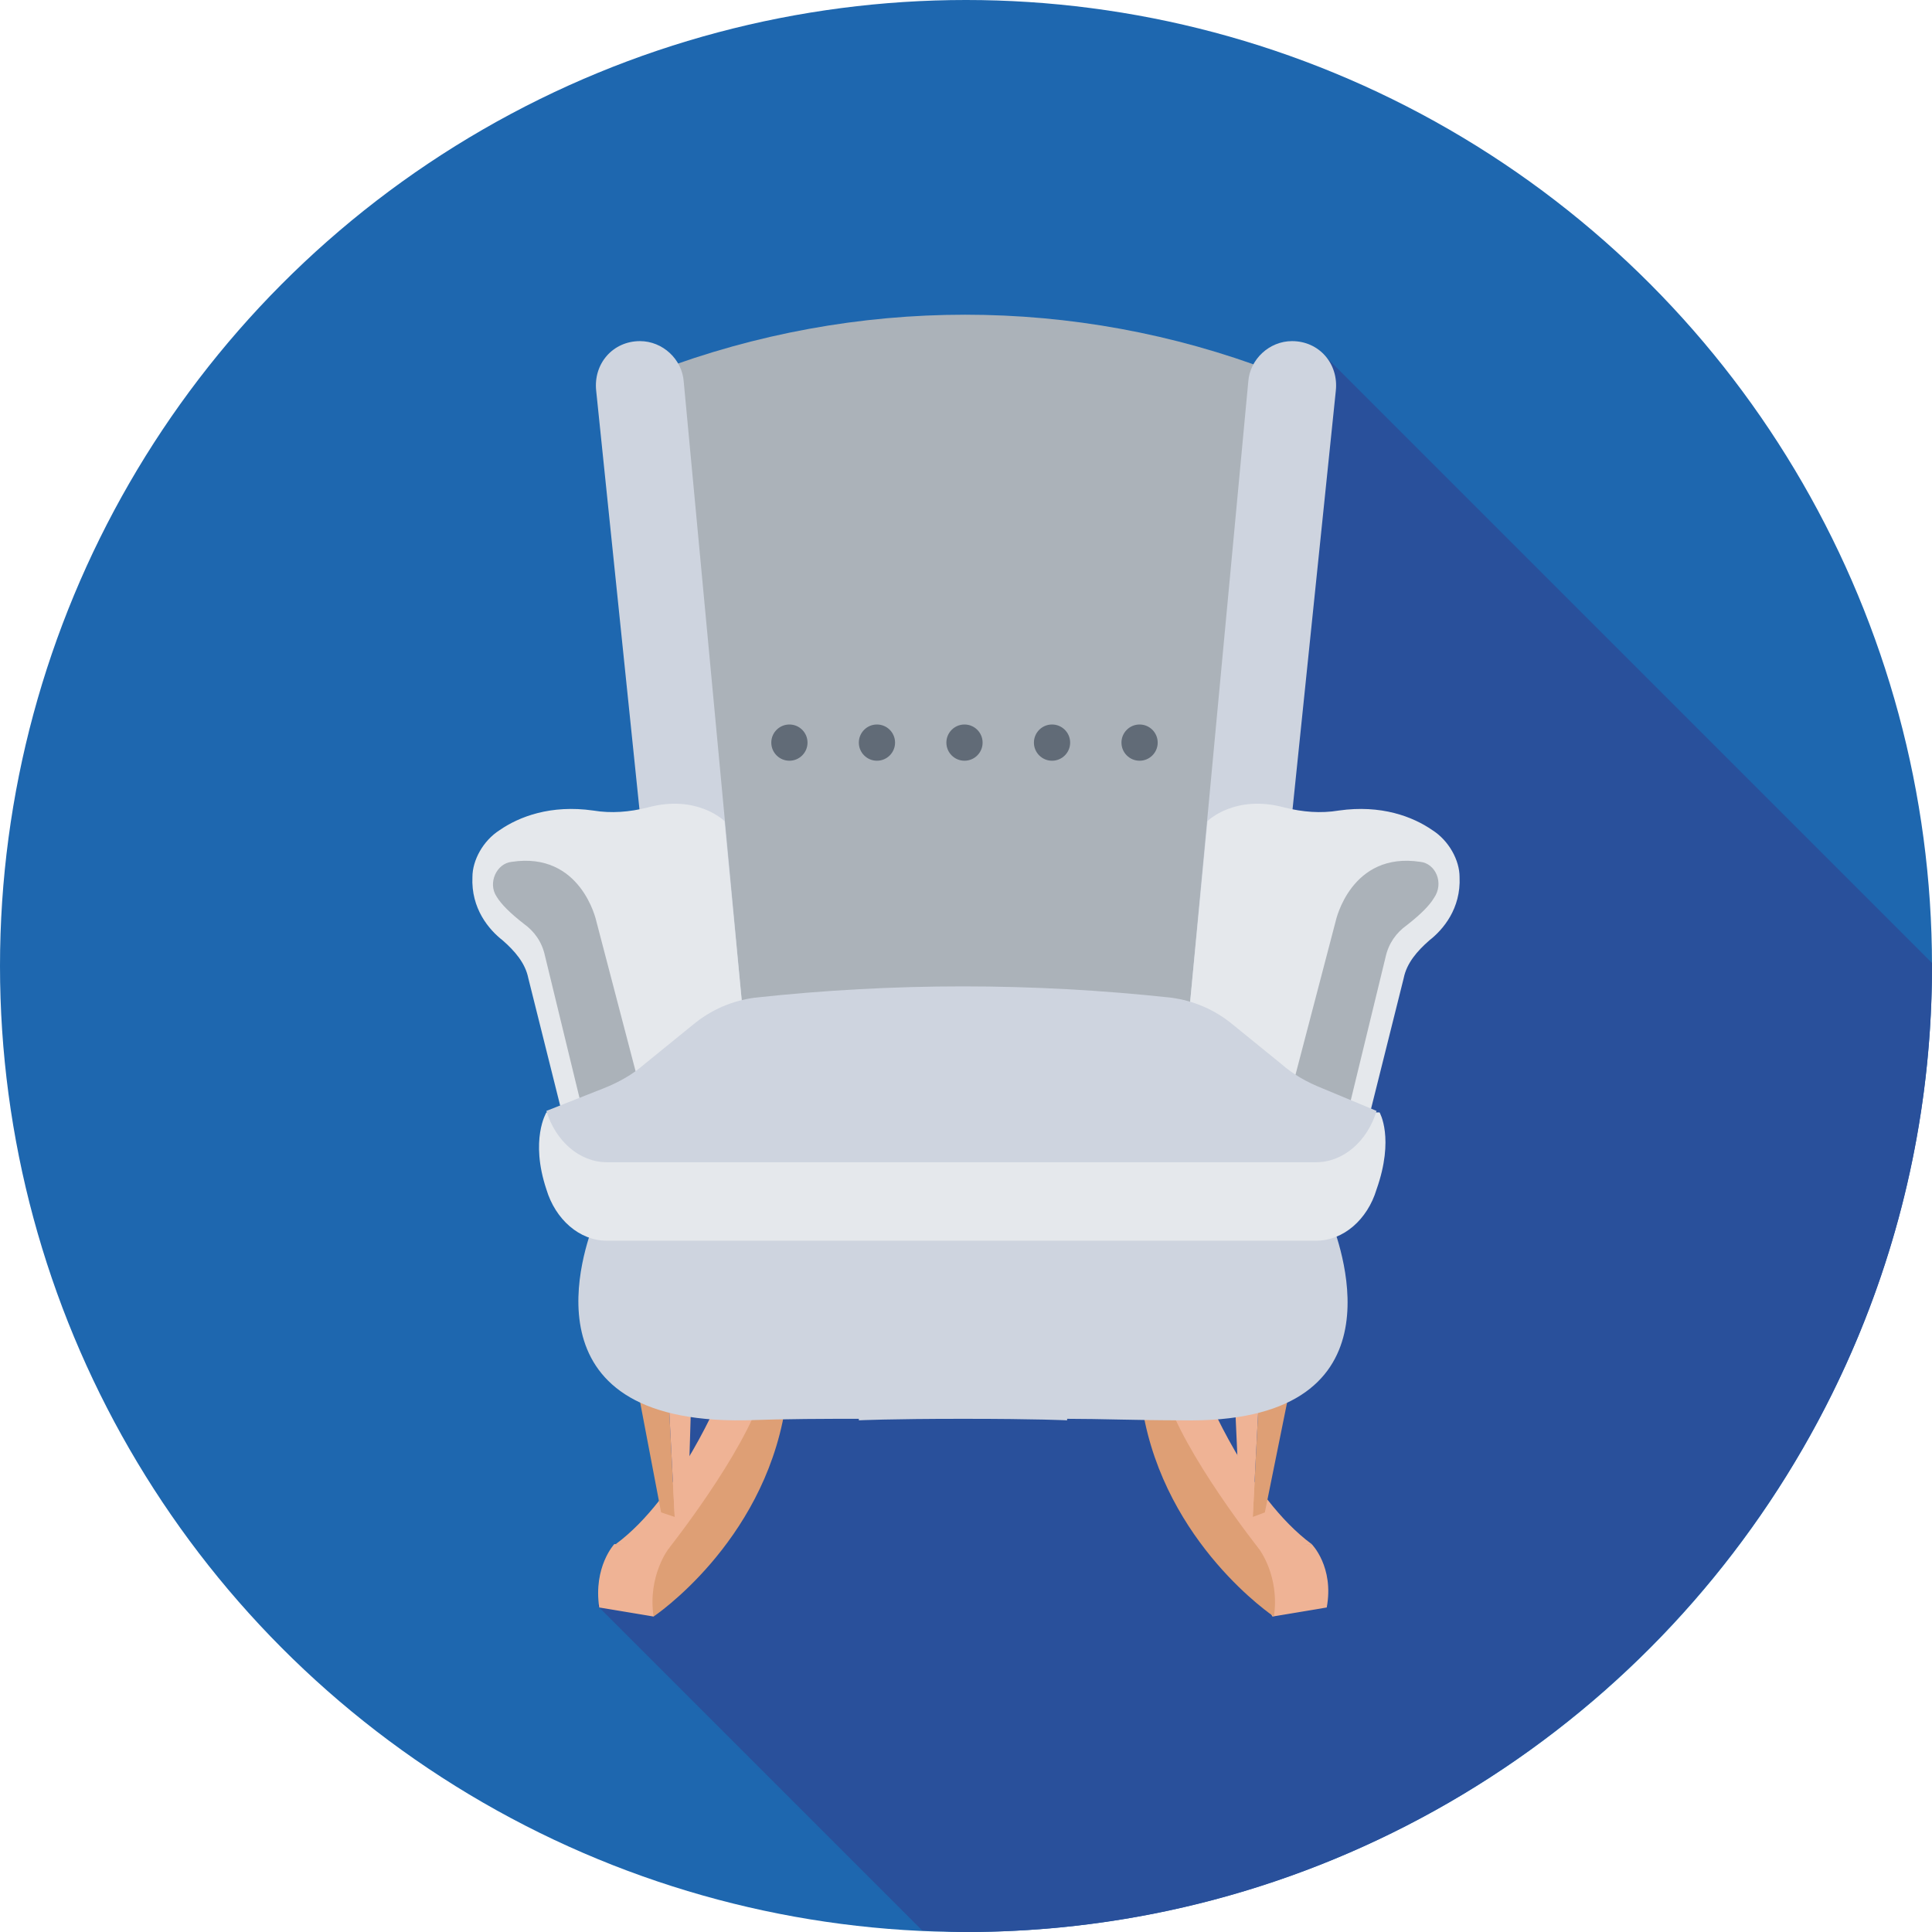
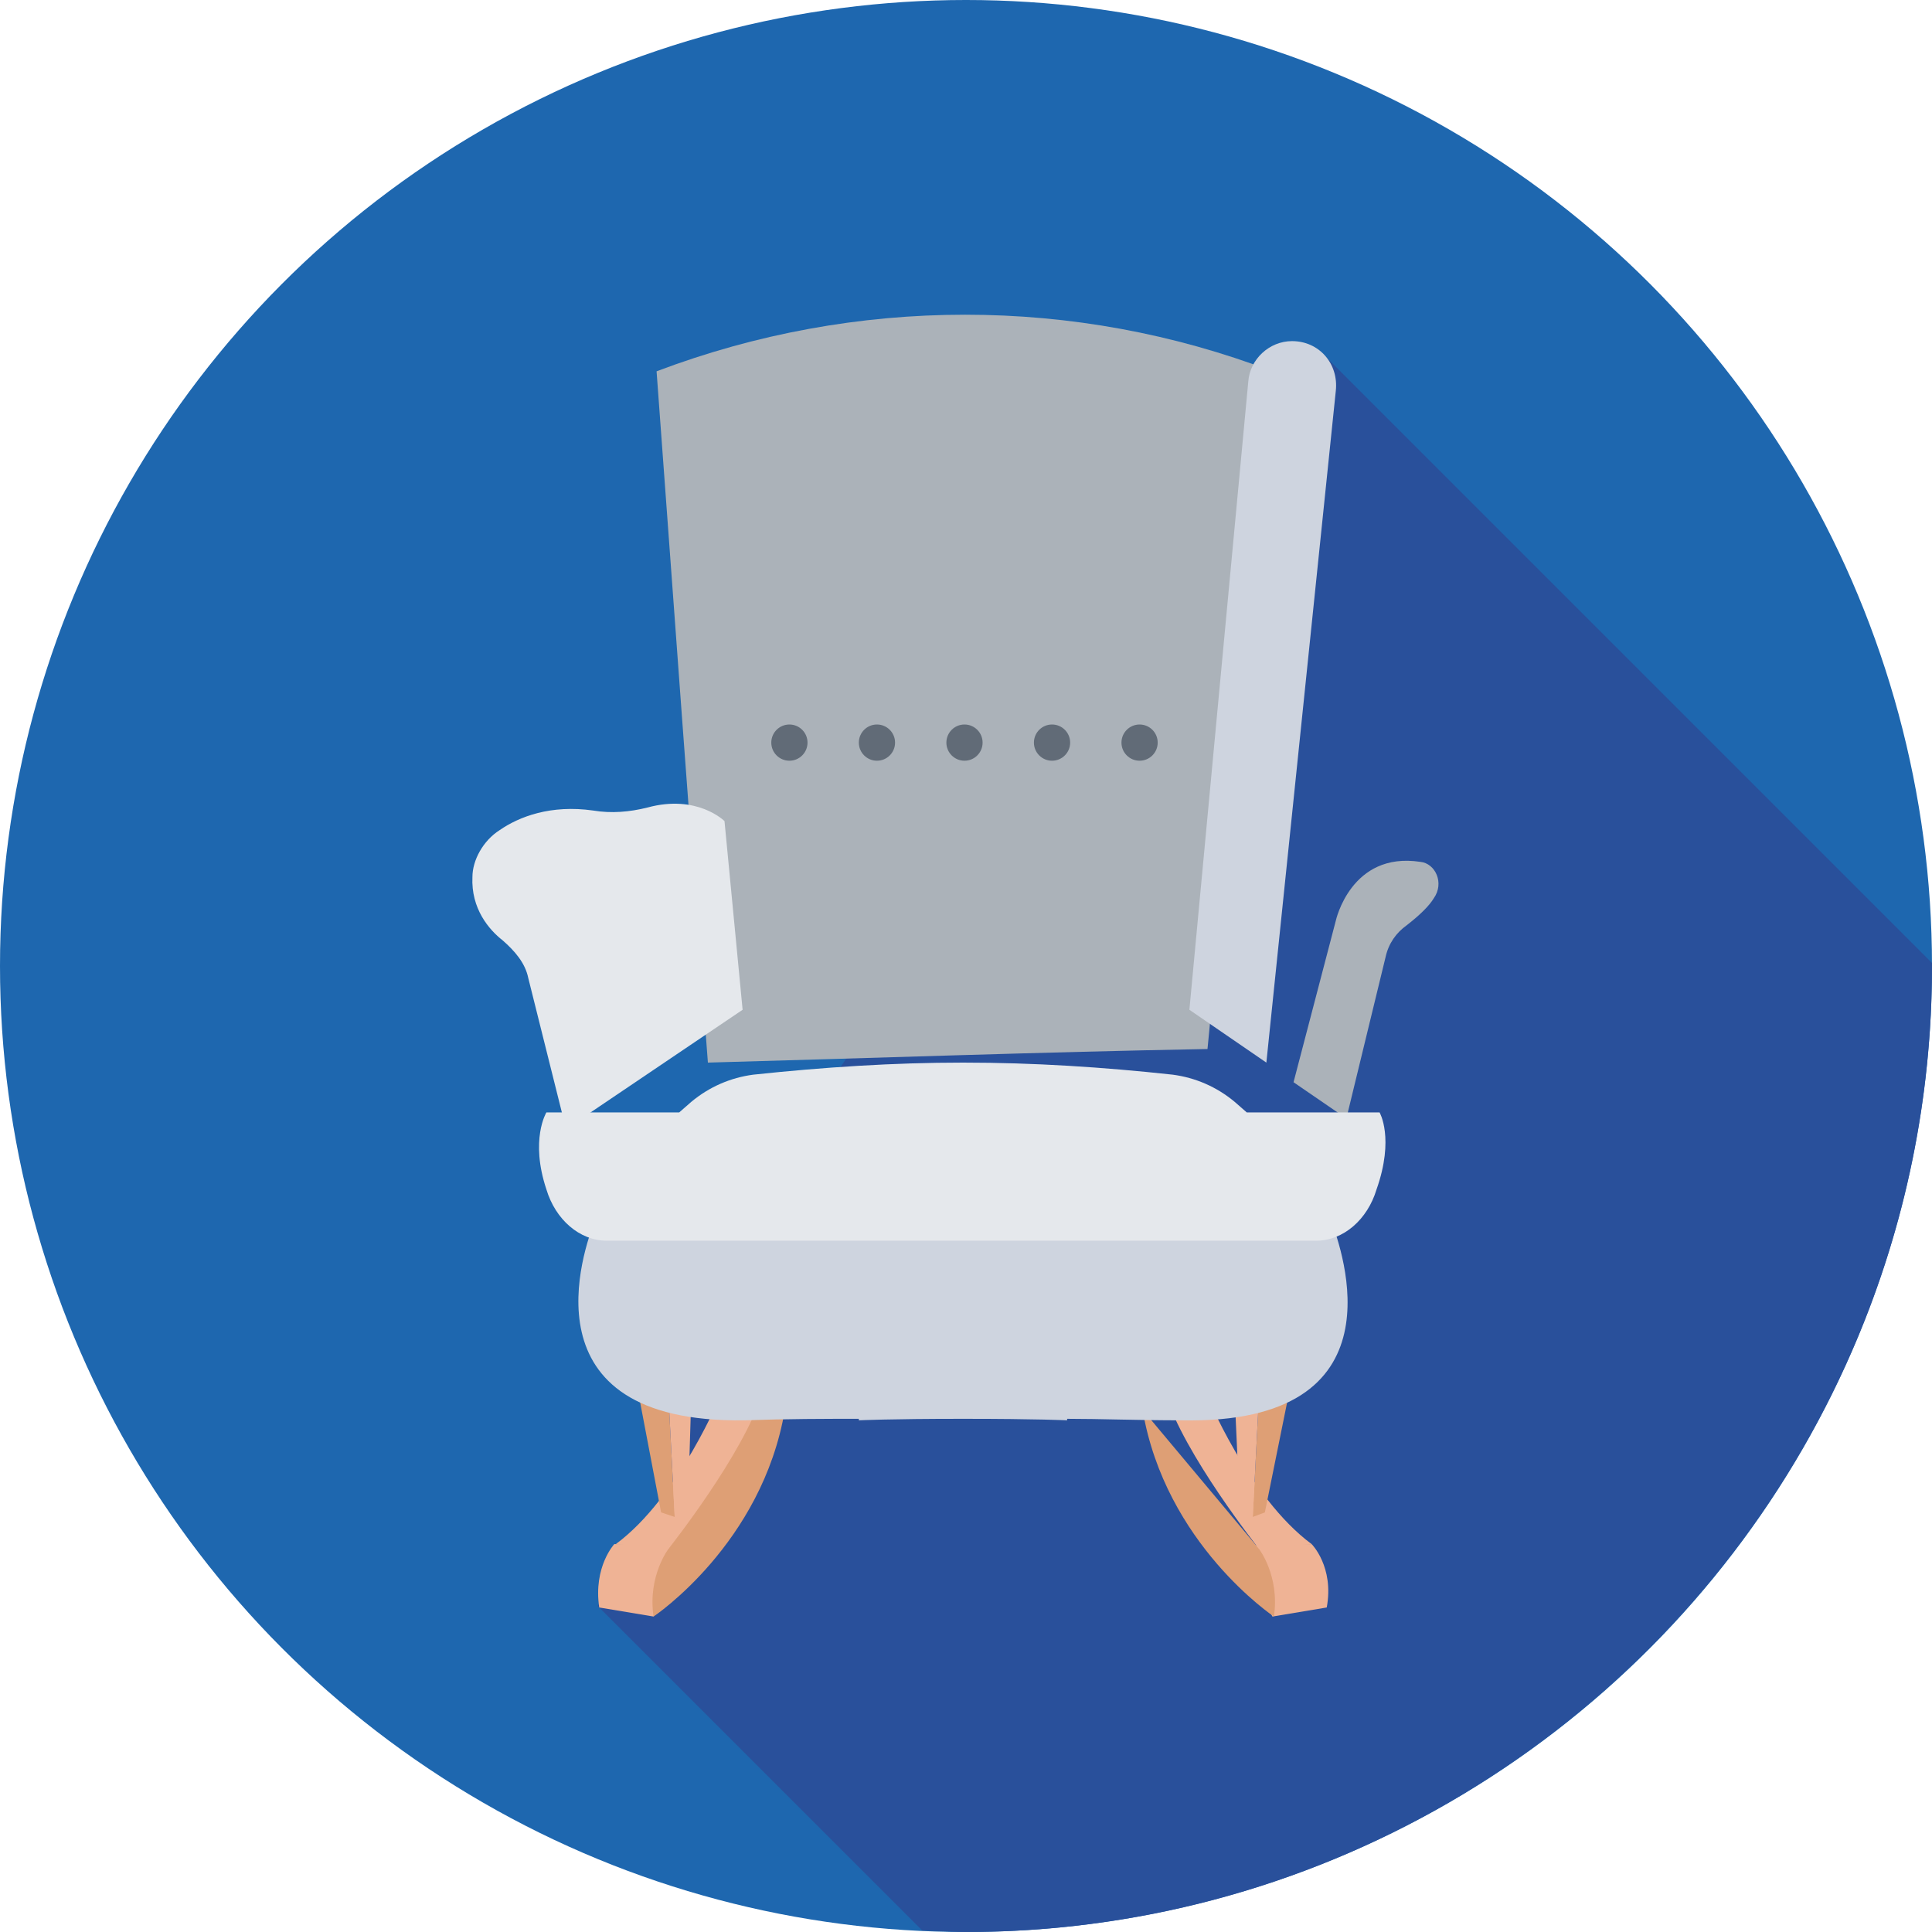
<svg xmlns="http://www.w3.org/2000/svg" enable-background="new 0 0 128 128" id="Layer_1" version="1.1" viewBox="0 0 128 128" xml:space="preserve">
  <g>
    <circle cx="64" cy="64" fill="#1E67AF" r="64" />
    <path d="M128,63.8L87.7,23.5L43.2,89.1l1.1,9.4l-4.7,7.9l21.5,21.5c1,0,1.9,0.1,2.9,0.1c35.3,0,64-28.7,64-64   C128,63.9,128,63.9,128,63.8z" fill="#29509B" />
    <g>
      <path d="M86.9,102.3l-2,0l-0.1-0.2l-2.8,0.5l2.3,4.5l3.6-0.6C88.4,103.8,86.9,102.3,86.9,102.3z" fill="#EFB395" />
-       <path d="M83.4,102.6c0,0,1.4,1.8,1,4.5c0,0-7.2-4.8-8.7-13.7h3.3L83.4,102.6z" fill="#DE9F75" />
+       <path d="M83.4,102.6c0,0,1.4,1.8,1,4.5c0,0-7.2-4.8-8.7-13.7L83.4,102.6z" fill="#DE9F75" />
      <path d="M79.9,92.3c0,0,2.8,6.9,7,10l-3.5,0.3c0,0-5-6.3-6.2-10.3H79.9z" fill="#EFB395" />
      <polygon fill="#DE9F75" points="83.4,92.7 83,100.5 83.8,100.2 85.5,91.8   " />
      <polygon fill="#EFB395" points="83,100.5 82.1,99.1 81.8,92.5 83.4,92.7   " />
      <path d="M40.7,102.3l2,0l0.1-0.2l2.8,0.5l-2.3,4.5l-3.6-0.6C39.3,103.8,40.7,102.3,40.7,102.3z" fill="#EFB395" />
      <path d="M44.3,102.6c0,0-1.4,1.8-1,4.5c0,0,7.2-4.8,8.7-13.7h-3.3L44.3,102.6z" fill="#DE9F75" />
      <path d="M47.8,92.3c0,0-2.8,6.9-7,10l3.5,0.3c0,0,5-6.3,6.2-10.3H47.8z" fill="#EFB395" />
      <polygon fill="#DE9F75" points="44.3,92.7 44.7,100.5 43.8,100.2 42.2,91.8   " />
      <polygon fill="#EFB395" points="44.7,100.5 45.6,99.1 45.8,92.5 44.3,92.7   " />
      <path d="M39.4,80.9c-0.7,1.8-4.9,13.4,9.9,13.2c2.9-0.1,5.4-0.1,7.6-0.1v0.1c0,0,2-0.1,6.9-0.1    c5,0,6.9,0.1,6.9,0.1V94c2.2,0,4.7,0.1,7.6,0.1c14.8,0.3,10.6-11.3,9.9-13.2H39.4z" fill="#CED4DF" />
      <path d="M43.5,24.6c13.2-5,27.7-5,40.8,0c-1.4,14.5-2.8,29.5-4.3,44.9c-11,0.2-22.1,0.6-33.1,0.9    C45.7,54.8,44.6,39.5,43.5,24.6z" fill="#ABB2B9" />
      <path d="M78.8,66.9l3.9-41.6c0.1-1.5,1.4-2.7,2.9-2.7h0c1.8,0,3.1,1.5,2.9,3.3l-4.6,44.5L78.8,66.9z" fill="#CED4DF" />
-       <path d="M94.9,55c-1.3-0.9-3.4-1.7-6.2-1.3c-1.2,0.2-2.4,0.1-3.6-0.2c-3.3-0.9-5.1,0.9-5.1,0.9l-1.2,12.5l11.7,7.9    l2.5-10c0.2-1,0.9-1.8,1.7-2.5c0.9-0.7,2.1-2.1,2-4.2C96.7,57,96,55.7,94.9,55z" fill="#E5E8EC" />
      <path d="M94.1,57.1c-4.6-0.7-5.6,3.9-5.6,3.9l-2.8,10.7l3.5,2.4l2.6-10.7c0.2-0.9,0.7-1.6,1.4-2.1    c0.9-0.7,1.5-1.3,1.8-1.8C95.7,58.5,95.1,57.2,94.1,57.1z" fill="#ABB2B9" />
-       <path d="M49.2,66.9l-3.9-41.6c-0.1-1.5-1.4-2.7-2.9-2.7h0c-1.8,0-3.1,1.5-2.9,3.3l4.6,44.5L49.2,66.9z" fill="#CED4DF" />
      <path d="M33.1,55c1.3-0.9,3.4-1.7,6.2-1.3c1.2,0.2,2.4,0.1,3.6-0.2c3.3-0.9,5.1,0.9,5.1,0.9l1.2,12.5l-11.7,7.9    l-2.5-10c-0.2-1-0.9-1.8-1.7-2.5c-0.9-0.7-2.1-2.1-2-4.2C31.3,57,32,55.7,33.1,55z" fill="#E5E8EC" />
-       <path d="M33.9,57.1c4.6-0.7,5.6,3.9,5.6,3.9l2.8,10.7L38.7,74l-2.6-10.7c-0.2-0.9-0.7-1.6-1.4-2.1    c-0.9-0.7-1.5-1.3-1.8-1.8C32.3,58.5,32.9,57.2,33.9,57.1z" fill="#ABB2B9" />
      <path d="M91.4,73.7h-8.8L81.8,73c-1.2-1-2.6-1.6-4.1-1.8c-4.6-0.5-9.2-0.8-13.9-0.8c-4.6,0-9.2,0.3-13.9,0.8    c-1.5,0.2-2.9,0.8-4.1,1.8l-0.8,0.7h-8.8c0,0-1.1,1.8,0,5.1c0.6,2,2.2,3.4,4,3.4h23.5h23.5c1.8,0,3.4-1.4,4-3.4    C92.4,75.4,91.4,73.7,91.4,73.7z" fill="#E5E8EC" />
-       <path d="M87.6,72.1c-1-0.4-1.9-0.9-2.7-1.6l-3.2-2.6c-1.2-1-2.6-1.6-4.1-1.8h0c-9.2-1-18.4-1-27.6,0l0,0    c-1.5,0.2-2.9,0.8-4.1,1.8l-3.2,2.6c-0.8,0.7-1.7,1.2-2.7,1.6l-3.8,1.5c0.6,2,2.2,3.4,4,3.4h23.5h23.5c1.8,0,3.4-1.4,4-3.4    L87.6,72.1z" fill="#CED4DF" />
      <g>
        <circle cx="75.5" cy="49.2" fill="#616B77" r="1.2" />
        <circle cx="69.7" cy="49.2" fill="#616B77" r="1.2" />
        <circle cx="63.9" cy="49.2" fill="#616B77" r="1.2" />
        <circle cx="58.1" cy="49.2" fill="#616B77" r="1.2" />
        <circle cx="52.3" cy="49.2" fill="#616B77" r="1.2" />
      </g>
    </g>
  </g>
</svg>